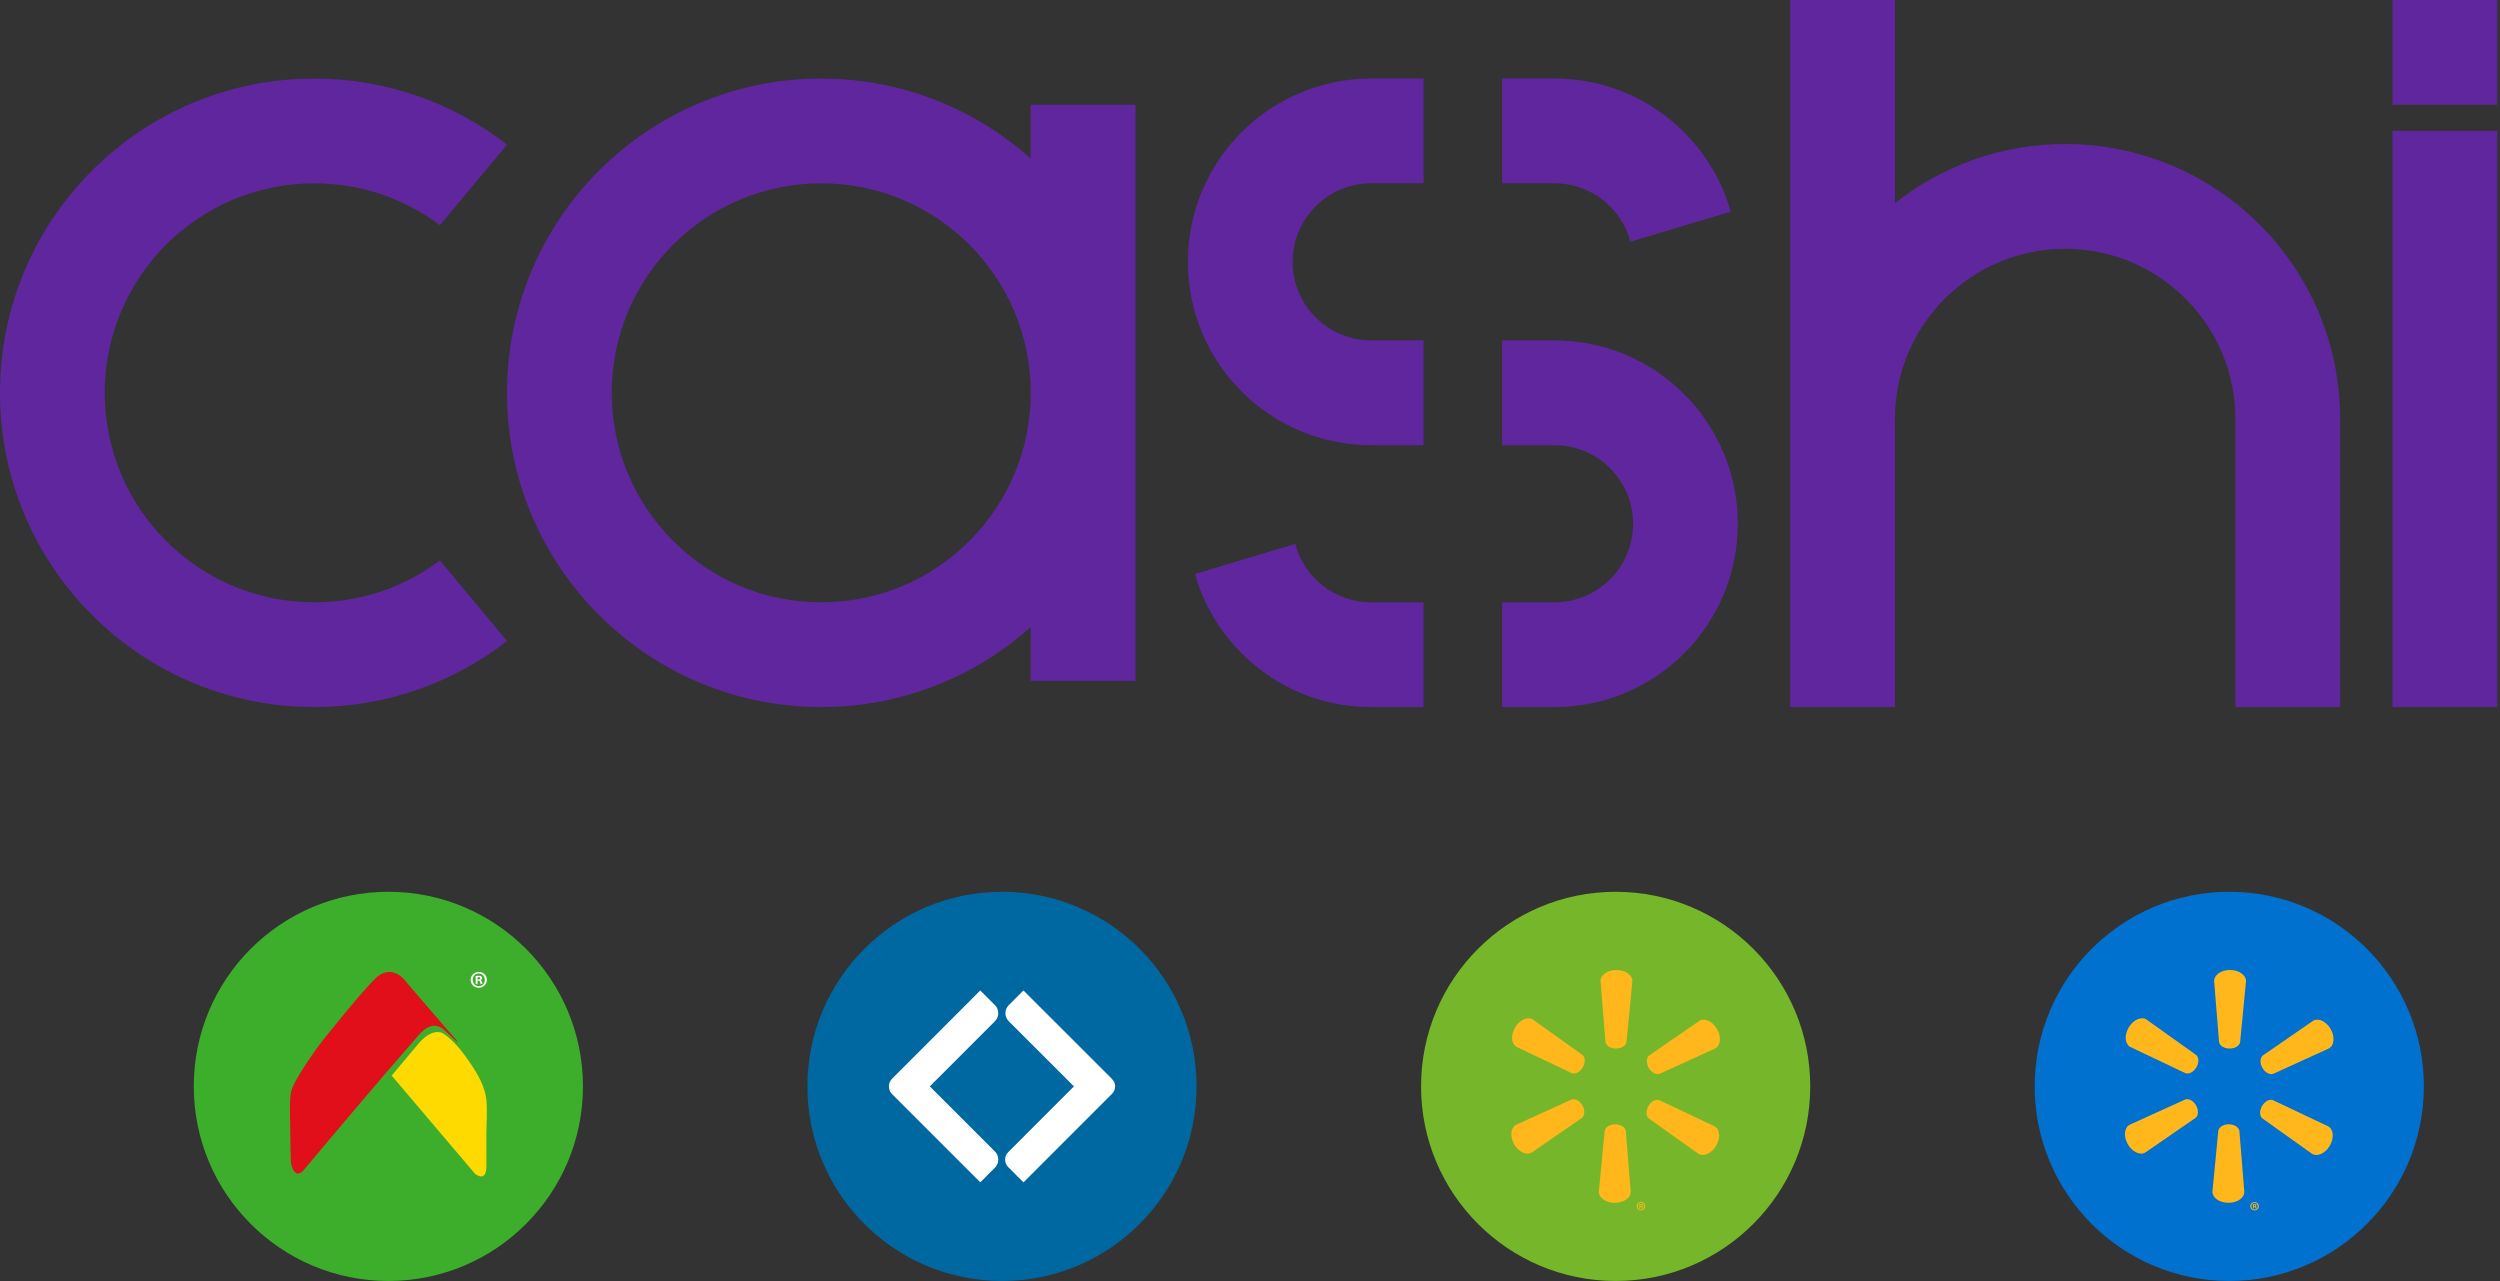
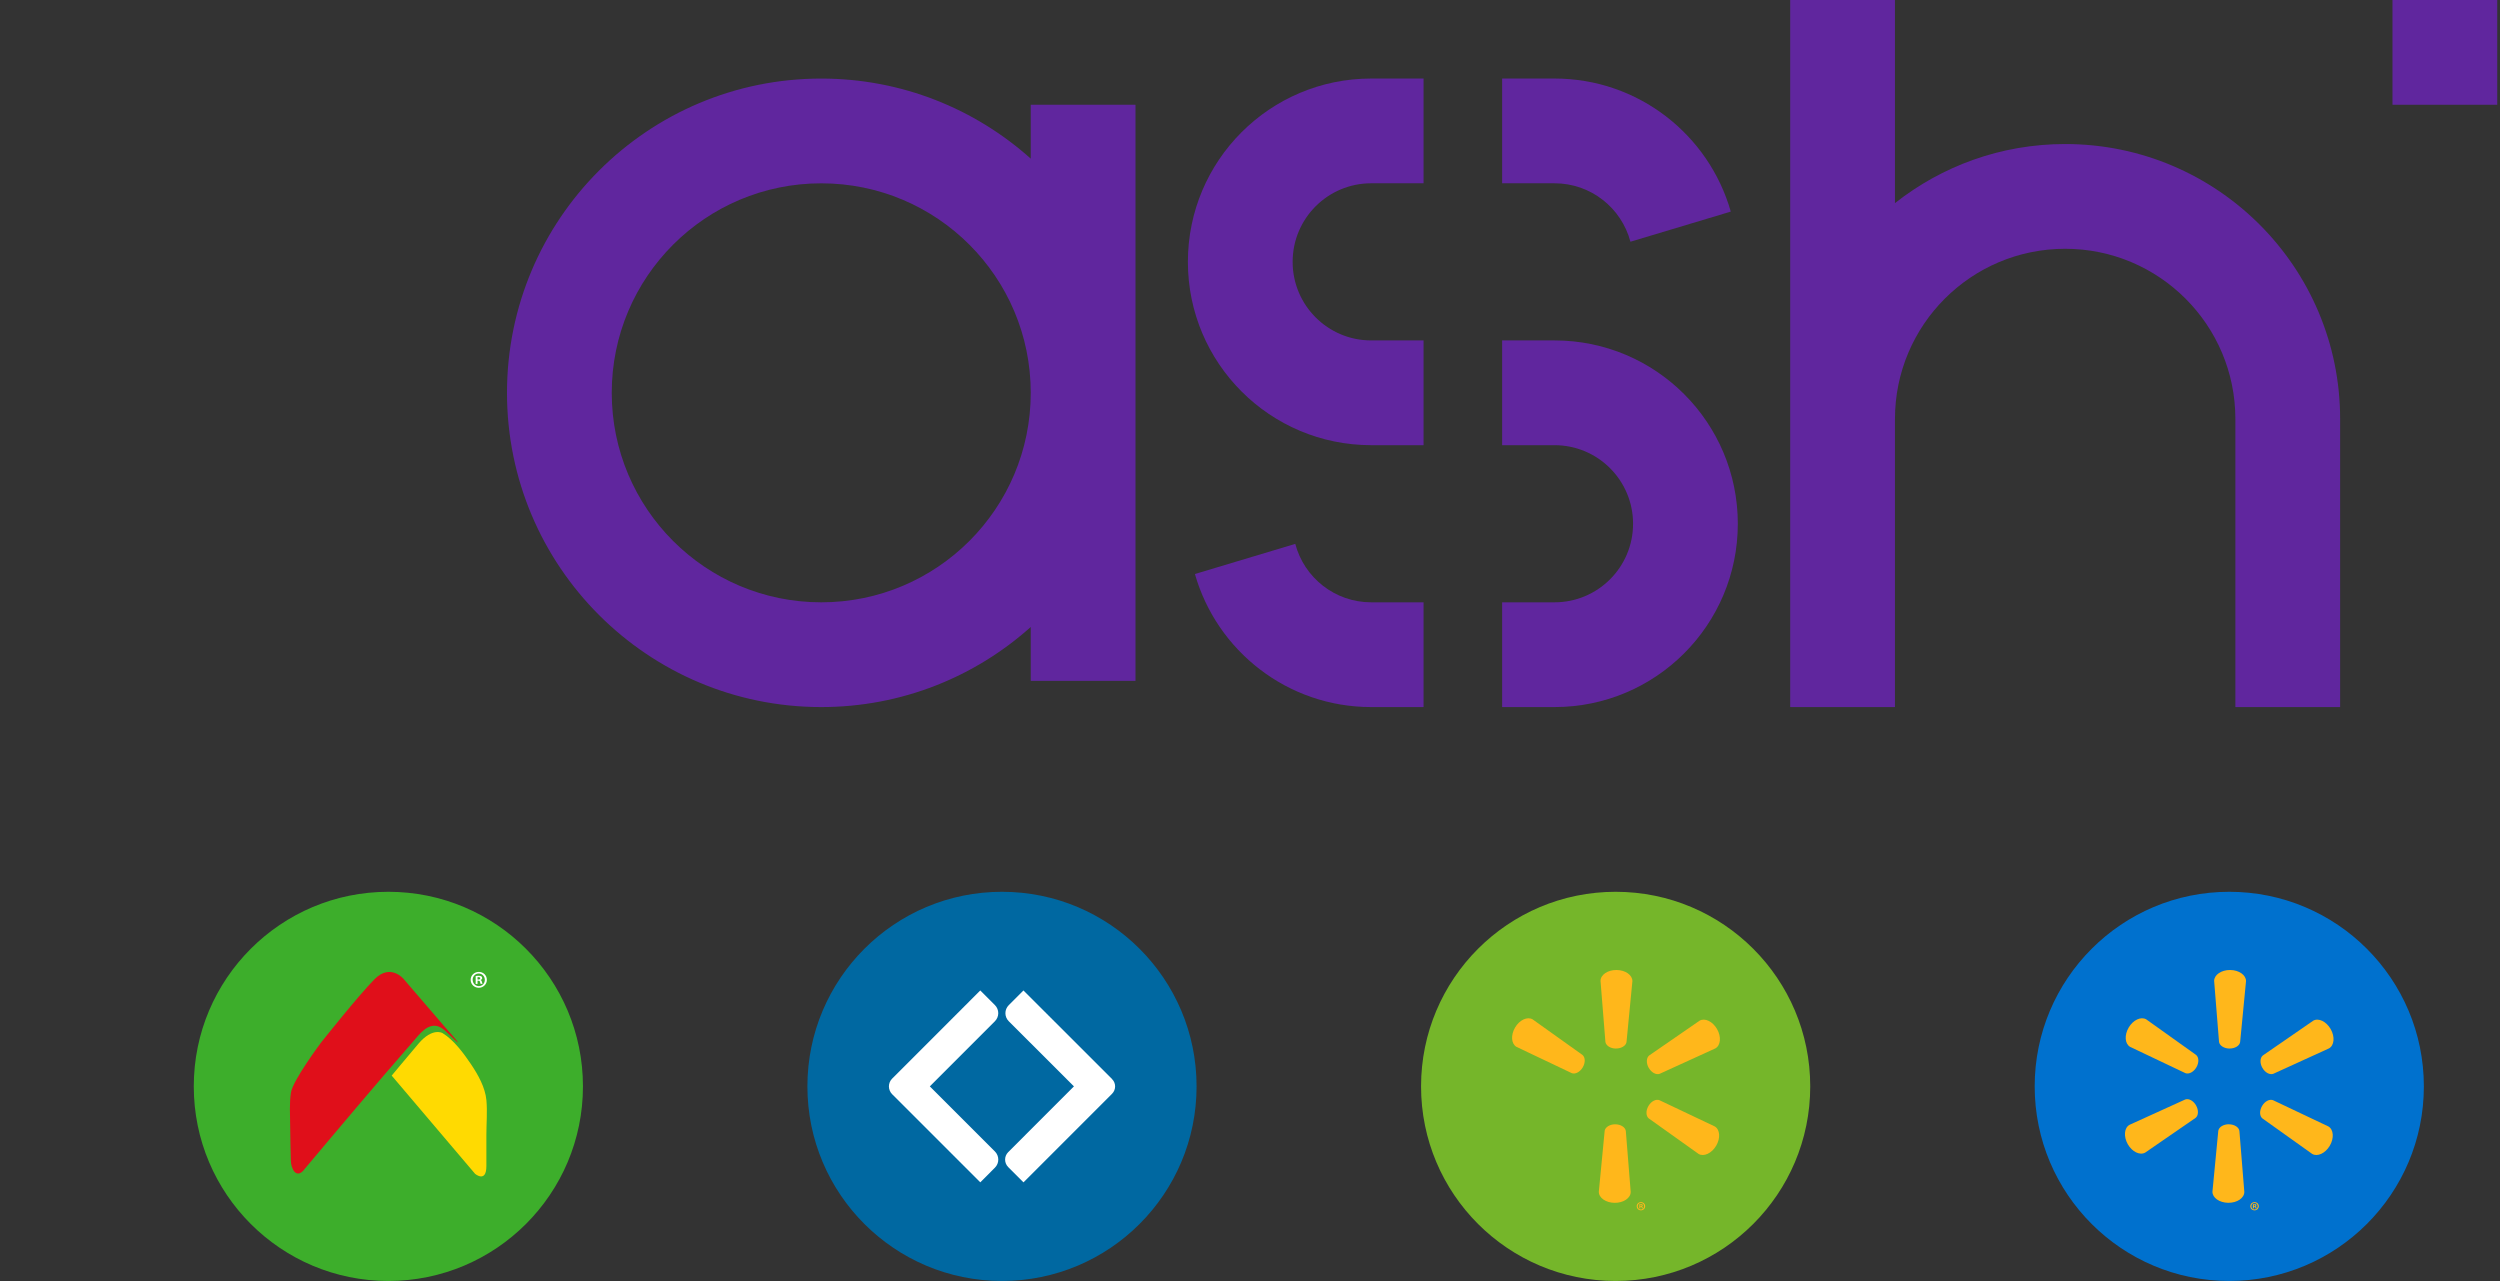
<svg xmlns="http://www.w3.org/2000/svg" width="679" height="348" viewBox="0 0 679 348" fill="none">
  <rect x="0" y="0" width="679" height="348" fill="#333333" stroke="none" />
-   <path d="M119.48 152.22C109.97 159.36 98.16 163.59 85.35 163.59C53.93 163.59 28.45 138.12 28.45 106.69C28.45 75.26 53.92 49.79 85.35 49.79C98.15 49.79 109.97 54.02 119.48 61.16L137.71 39.29C123.25 28.04 105.09 21.34 85.35 21.34C38.21 21.34 0 59.55 0 106.69C0 153.83 38.21 192.04 85.35 192.04C105.08 192.04 123.25 185.34 137.71 174.09L119.48 152.22Z" fill="#60269E" />
  <path d="M279.95 28.45V43.09C264.85 29.57 244.91 21.34 223.05 21.34C175.91 21.34 137.7 59.55 137.7 106.69C137.7 153.83 175.91 192.04 223.05 192.04C244.91 192.04 264.85 183.81 279.95 170.29V184.93H308.4V28.45H279.95ZM223.05 163.59C191.63 163.59 166.15 138.12 166.15 106.69C166.15 75.26 191.62 49.79 223.05 49.79C254.48 49.79 279.95 75.26 279.95 106.69C279.95 138.12 254.48 163.59 223.05 163.59Z" fill="#60269E" />
-   <path d="M649.8 192.04V35.56H678.25V192.04" fill="#60269E" />
  <path d="M678.25 0H649.8V28.45H678.25V0Z" fill="#60269E" />
  <path d="M560.9 39.12C543.44 39.12 527.39 45.13 514.67 55.17V0H486.22V192.04H514.67V113.8C514.67 88.27 535.37 67.57 560.9 67.57C586.43 67.57 607.13 88.27 607.13 113.8V192.04H635.58V113.8C635.58 72.56 602.14 39.12 560.9 39.12Z" fill="#60269E" />
  <path d="M372.42 120.91H386.64V92.46H372.42C360.64 92.46 351.08 82.91 351.08 71.12C351.08 59.33 360.63 49.78 372.42 49.78H386.64V21.33H372.42C344.92 21.33 322.63 43.62 322.63 71.12C322.63 98.62 344.92 120.91 372.42 120.91Z" fill="#60269E" />
  <path d="M422.2 92.46H407.98V120.91H422.2C433.98 120.91 443.54 130.46 443.54 142.25C443.54 154.04 433.99 163.59 422.2 163.59H407.98V192.04H422.2C449.7 192.04 471.99 169.75 471.99 142.25C471.99 114.75 449.7 92.46 422.2 92.46Z" fill="#60269E" />
  <path d="M351.79 147.72L324.54 155.9C330.48 176.76 349.66 192.04 372.42 192.04H386.64V163.59H372.42C362.53 163.59 354.21 156.86 351.8 147.73L351.79 147.72Z" fill="#60269E" />
  <path d="M442.83 65.65L470.08 57.47C464.14 36.61 444.96 21.33 422.2 21.33H407.98V49.78H422.2C432.09 49.78 440.41 56.51 442.82 65.64L442.83 65.65Z" fill="#60269E" />
  <path d="M658.32 295.06C658.32 265.87 634.66 242.21 605.47 242.21C576.28 242.21 552.62 265.87 552.62 295.06C552.62 324.25 576.28 347.91 605.47 347.91C634.66 347.91 658.32 324.25 658.32 295.06Z" fill="#0071CE" />
  <path d="M612.16 327.56H612.29C612.43 327.56 612.54 327.51 612.54 327.39C612.54 327.29 612.47 327.22 612.3 327.22C612.23 327.22 612.19 327.22 612.16 327.23V327.55V327.56ZM612.16 328.19H611.9V327.08C612 327.06 612.15 327.04 612.33 327.04C612.54 327.04 612.64 327.07 612.72 327.12C612.78 327.17 612.83 327.25 612.83 327.36C612.83 327.49 612.74 327.58 612.6 327.62C612.71 327.67 612.77 327.75 612.81 327.91C612.84 328.08 612.86 328.15 612.89 328.18H612.61C612.61 328.18 612.55 328.04 612.52 327.91C612.5 327.79 612.43 327.74 612.29 327.74H612.17V328.18L612.16 328.19ZM612.33 326.72C611.84 326.72 611.47 327.12 611.47 327.61C611.47 328.1 611.83 328.5 612.34 328.5C612.83 328.51 613.19 328.11 613.19 327.61C613.19 327.11 612.83 326.72 612.33 326.72ZM612.35 326.5C612.99 326.5 613.49 326.99 613.49 327.61C613.49 328.23 612.99 328.73 612.34 328.73C611.69 328.73 611.19 328.25 611.19 327.61C611.19 326.97 611.71 326.5 612.34 326.5H612.35Z" fill="#FFB71B" />
  <path d="M596.53 289.9C597.29 288.62 597.24 287.17 596.46 286.52L582.92 276.86C581.51 276.03 579.37 277 578.15 279.08C576.93 281.16 577.12 283.49 578.52 284.32L593.56 291.47C594.5 291.83 595.78 291.17 596.54 289.89H596.53V289.9Z" fill="#FFB71B" />
  <path d="M596.45 300.24C597.19 301.53 597.11 302.98 596.33 303.61L582.63 313.05C581.2 313.85 579.08 312.84 577.9 310.76C576.72 308.66 576.94 306.32 578.36 305.51L593.51 298.62C594.46 298.27 595.72 298.95 596.46 300.24H596.45Z" fill="#FFB71B" />
  <path d="M605.36 305.36C606.86 305.37 608.07 306.15 608.22 307.15L609.56 323.73C609.55 325.38 607.62 326.7 605.2 326.68C602.79 326.66 600.88 325.31 600.9 323.66L602.49 307.1C602.67 306.1 603.89 305.34 605.38 305.35H605.37L605.36 305.36Z" fill="#FFB71B" />
  <path d="M614.38 300.38C615.13 299.1 616.41 298.44 617.36 298.81L632.39 305.94C633.81 306.77 633.99 309.11 632.77 311.19C631.54 313.26 629.4 314.23 628 313.41L614.45 303.75C613.68 303.11 613.63 301.66 614.38 300.38Z" fill="#FFB71B" />
  <path d="M614.46 290.02C615.18 291.31 616.46 291.99 617.42 291.65L632.56 284.74C633.99 283.94 634.21 281.6 633.02 279.51C631.82 277.41 629.7 276.41 628.29 277.21L614.59 286.66C613.8 287.29 613.73 288.74 614.46 290.03V290.01V290.02Z" fill="#FFB71B" />
  <path d="M605.53 284.78C607.03 284.79 608.25 284.03 608.42 283.04L610.02 266.47C610.03 264.83 608.13 263.47 605.71 263.45C603.31 263.43 601.37 264.76 601.36 266.41L602.69 283C602.85 284 604.07 284.78 605.55 284.79H605.54L605.53 284.78Z" fill="#FFB71B" />
  <path d="M491.66 295.06C491.66 265.87 468 242.21 438.81 242.21C409.62 242.21 385.96 265.87 385.96 295.06C385.96 324.25 409.62 347.91 438.81 347.91C468 347.91 491.66 324.25 491.66 295.06Z" fill="#75B62A" />
  <path d="M445.5 327.56H445.63C445.77 327.56 445.89 327.51 445.89 327.39C445.89 327.29 445.82 327.22 445.65 327.22C445.58 327.22 445.54 327.22 445.5 327.23V327.55V327.56ZM445.5 328.19H445.24V327.08C445.34 327.06 445.49 327.04 445.67 327.04C445.88 327.04 445.98 327.07 446.06 327.12C446.12 327.17 446.17 327.25 446.17 327.36C446.17 327.49 446.07 327.58 445.94 327.62C446.05 327.67 446.11 327.75 446.15 327.91C446.19 328.08 446.2 328.15 446.23 328.18H445.95C445.95 328.18 445.9 328.04 445.86 327.91C445.84 327.79 445.77 327.74 445.63 327.74H445.51V328.18L445.5 328.19ZM445.67 326.72C445.18 326.72 444.81 327.12 444.81 327.61C444.81 328.1 445.17 328.5 445.68 328.5C446.17 328.51 446.53 328.11 446.53 327.61C446.53 327.11 446.17 326.72 445.67 326.72ZM445.69 326.5C446.33 326.5 446.83 326.99 446.83 327.61C446.83 328.23 446.33 328.73 445.68 328.73C445.03 328.73 444.53 328.25 444.53 327.61C444.53 326.97 445.05 326.5 445.68 326.5H445.69Z" fill="#FFB71B" />
  <path d="M429.87 289.9C430.63 288.62 430.58 287.17 429.8 286.52L416.26 276.86C414.85 276.03 412.71 277 411.49 279.08C410.27 281.16 410.46 283.49 411.86 284.32L426.9 291.47C427.84 291.83 429.12 291.17 429.88 289.89L429.87 289.9Z" fill="#FFB71B" />
-   <path d="M429.79 300.24C430.53 301.53 430.45 302.98 429.67 303.61L415.97 313.06C414.54 313.86 412.42 312.85 411.24 310.77C410.06 308.67 410.28 306.33 411.7 305.52L426.85 298.63C427.8 298.28 429.06 298.96 429.8 300.25L429.79 300.24Z" fill="#FFB71B" />
  <path d="M438.7 305.36C440.2 305.37 441.41 306.15 441.57 307.15L442.9 323.74C442.89 325.39 440.96 326.71 438.54 326.69C436.13 326.67 434.22 325.32 434.24 323.67L435.83 307.11C436.01 306.11 437.23 305.35 438.72 305.36H438.71H438.7Z" fill="#FFB71B" />
  <path d="M447.72 300.38C448.47 299.1 449.75 298.44 450.7 298.81L465.73 305.94C467.15 306.77 467.33 309.11 466.11 311.19C464.88 313.26 462.74 314.23 461.34 313.41L447.79 303.75C447.02 303.11 446.97 301.66 447.72 300.38Z" fill="#FFB71B" />
  <path d="M447.8 290.02C448.52 291.31 449.8 291.99 450.76 291.65L465.9 284.74C467.33 283.94 467.55 281.6 466.36 279.51C465.16 277.41 463.04 276.4 461.62 277.21L447.92 286.66C447.14 287.29 447.06 288.74 447.79 290.03V290.01L447.8 290.02Z" fill="#FFB71B" />
  <path d="M438.87 284.78C440.37 284.79 441.59 284.03 441.76 283.04L443.36 266.47C443.37 264.83 441.47 263.47 439.05 263.45C436.64 263.43 434.71 264.76 434.7 266.41L436.03 283C436.19 284 437.4 284.78 438.89 284.79H438.88L438.87 284.78Z" fill="#FFB71B" />
  <path d="M158.33 295.06C158.33 265.87 134.67 242.21 105.48 242.21C76.29 242.21 52.63 265.87 52.63 295.06C52.63 324.25 76.29 347.91 105.48 347.91C134.67 347.91 158.33 324.25 158.33 295.06Z" fill="#3DAE2B" />
  <path d="M106.39 292.14L129.04 318.82C129.04 318.82 132.1 321.36 132.1 316.72V308.34C132.1 305.17 132.39 301.98 132.11 298.82C131.8 295.37 129.84 291.89 127.93 289.05C125.96 286.11 123.26 282.47 120.2 280.59C120.2 280.59 117.49 278.94 113.64 283.48C109.79 288.03 106.38 292.14 106.38 292.14" fill="#FFDA01" />
  <path d="M82.51 317.76C83.19 316.95 83.86 316.15 84.54 315.35C86.3 313.26 88.06 311.17 89.82 309.07C92.14 306.34 94.45 303.6 96.76 300.86C99.22 297.95 101.71 295.05 104.18 292.15C106.82 289.06 109.48 285.99 112.16 282.93C113.94 280.9 116.36 277.43 119.55 278.98C120.99 279.68 123.93 283.08 124.42 283.15C124.42 282.98 121.26 279.42 120.61 278.67C119.34 277.2 112.83 269.62 110.84 267.31C110.44 266.84 110.04 266.38 109.64 265.91C109.64 265.91 106.1 261.58 101.77 265.91C97.44 270.24 87.16 283.21 87.16 283.21C87.16 283.21 79.56 293.37 79.03 296.7C78.57 299.62 78.78 302.74 78.81 305.68C78.83 308.86 78.92 312.04 78.99 315.22C79.03 317.37 80.4 320.26 82.53 317.78" fill="#E00F1A" />
  <path d="M132.24 266.12C132.24 267.32 131.27 268.28 130.04 268.28C128.81 268.28 127.83 267.33 127.83 266.12C127.83 264.91 128.81 263.97 130.05 263.97C131.29 263.97 132.23 264.91 132.23 266.12M128.38 266.12C128.38 267.07 129.1 267.83 130.05 267.83C130.98 267.84 131.68 267.07 131.68 266.13C131.68 265.19 130.98 264.41 130.02 264.41C129.06 264.41 128.37 265.18 128.37 266.12M129.69 267.23H129.19V265.09C129.39 265.06 129.66 265.02 130.01 265.02C130.42 265.02 130.6 265.09 130.74 265.19C130.87 265.28 130.97 265.44 130.97 265.65C130.97 265.91 130.77 266.08 130.52 266.16V266.18C130.73 266.25 130.83 266.42 130.9 266.7C130.97 267.03 131.02 267.15 131.06 267.22H130.54C130.47 267.14 130.43 266.96 130.37 266.7C130.33 266.48 130.2 266.37 129.93 266.37H129.7V267.22L129.69 267.23ZM129.7 266.03H129.93C130.21 266.03 130.43 265.94 130.43 265.72C130.43 265.52 130.28 265.39 129.97 265.39C129.84 265.39 129.75 265.4 129.69 265.41V266.03H129.7Z" fill="white" />
  <path d="M324.99 295.06C324.99 265.87 301.33 242.21 272.14 242.21C242.95 242.21 219.29 265.87 219.29 295.06C219.29 324.25 242.95 347.91 272.14 347.91C301.33 347.91 324.99 324.25 324.99 295.06Z" fill="#0068A1" />
  <path d="M270.22 272.99L266.24 269.01L242.3 292.96C241.14 294.12 241.14 296.01 242.3 297.18L266.25 321.12L270.22 317.14C271.44 315.93 271.44 313.96 270.22 312.74L252.54 295.06L270.22 277.37C271.43 276.16 271.43 274.19 270.22 272.98" fill="white" />
  <path d="M302.04 293.07L277.97 269.01L273.97 273.01C272.77 274.21 272.77 276.16 273.97 277.36L291.68 295.06L273.82 312.93C272.71 314.04 272.71 315.85 273.82 316.97L277.98 321.13L302.04 297.06C303.14 295.96 303.14 294.18 302.04 293.09" fill="white" />
</svg>